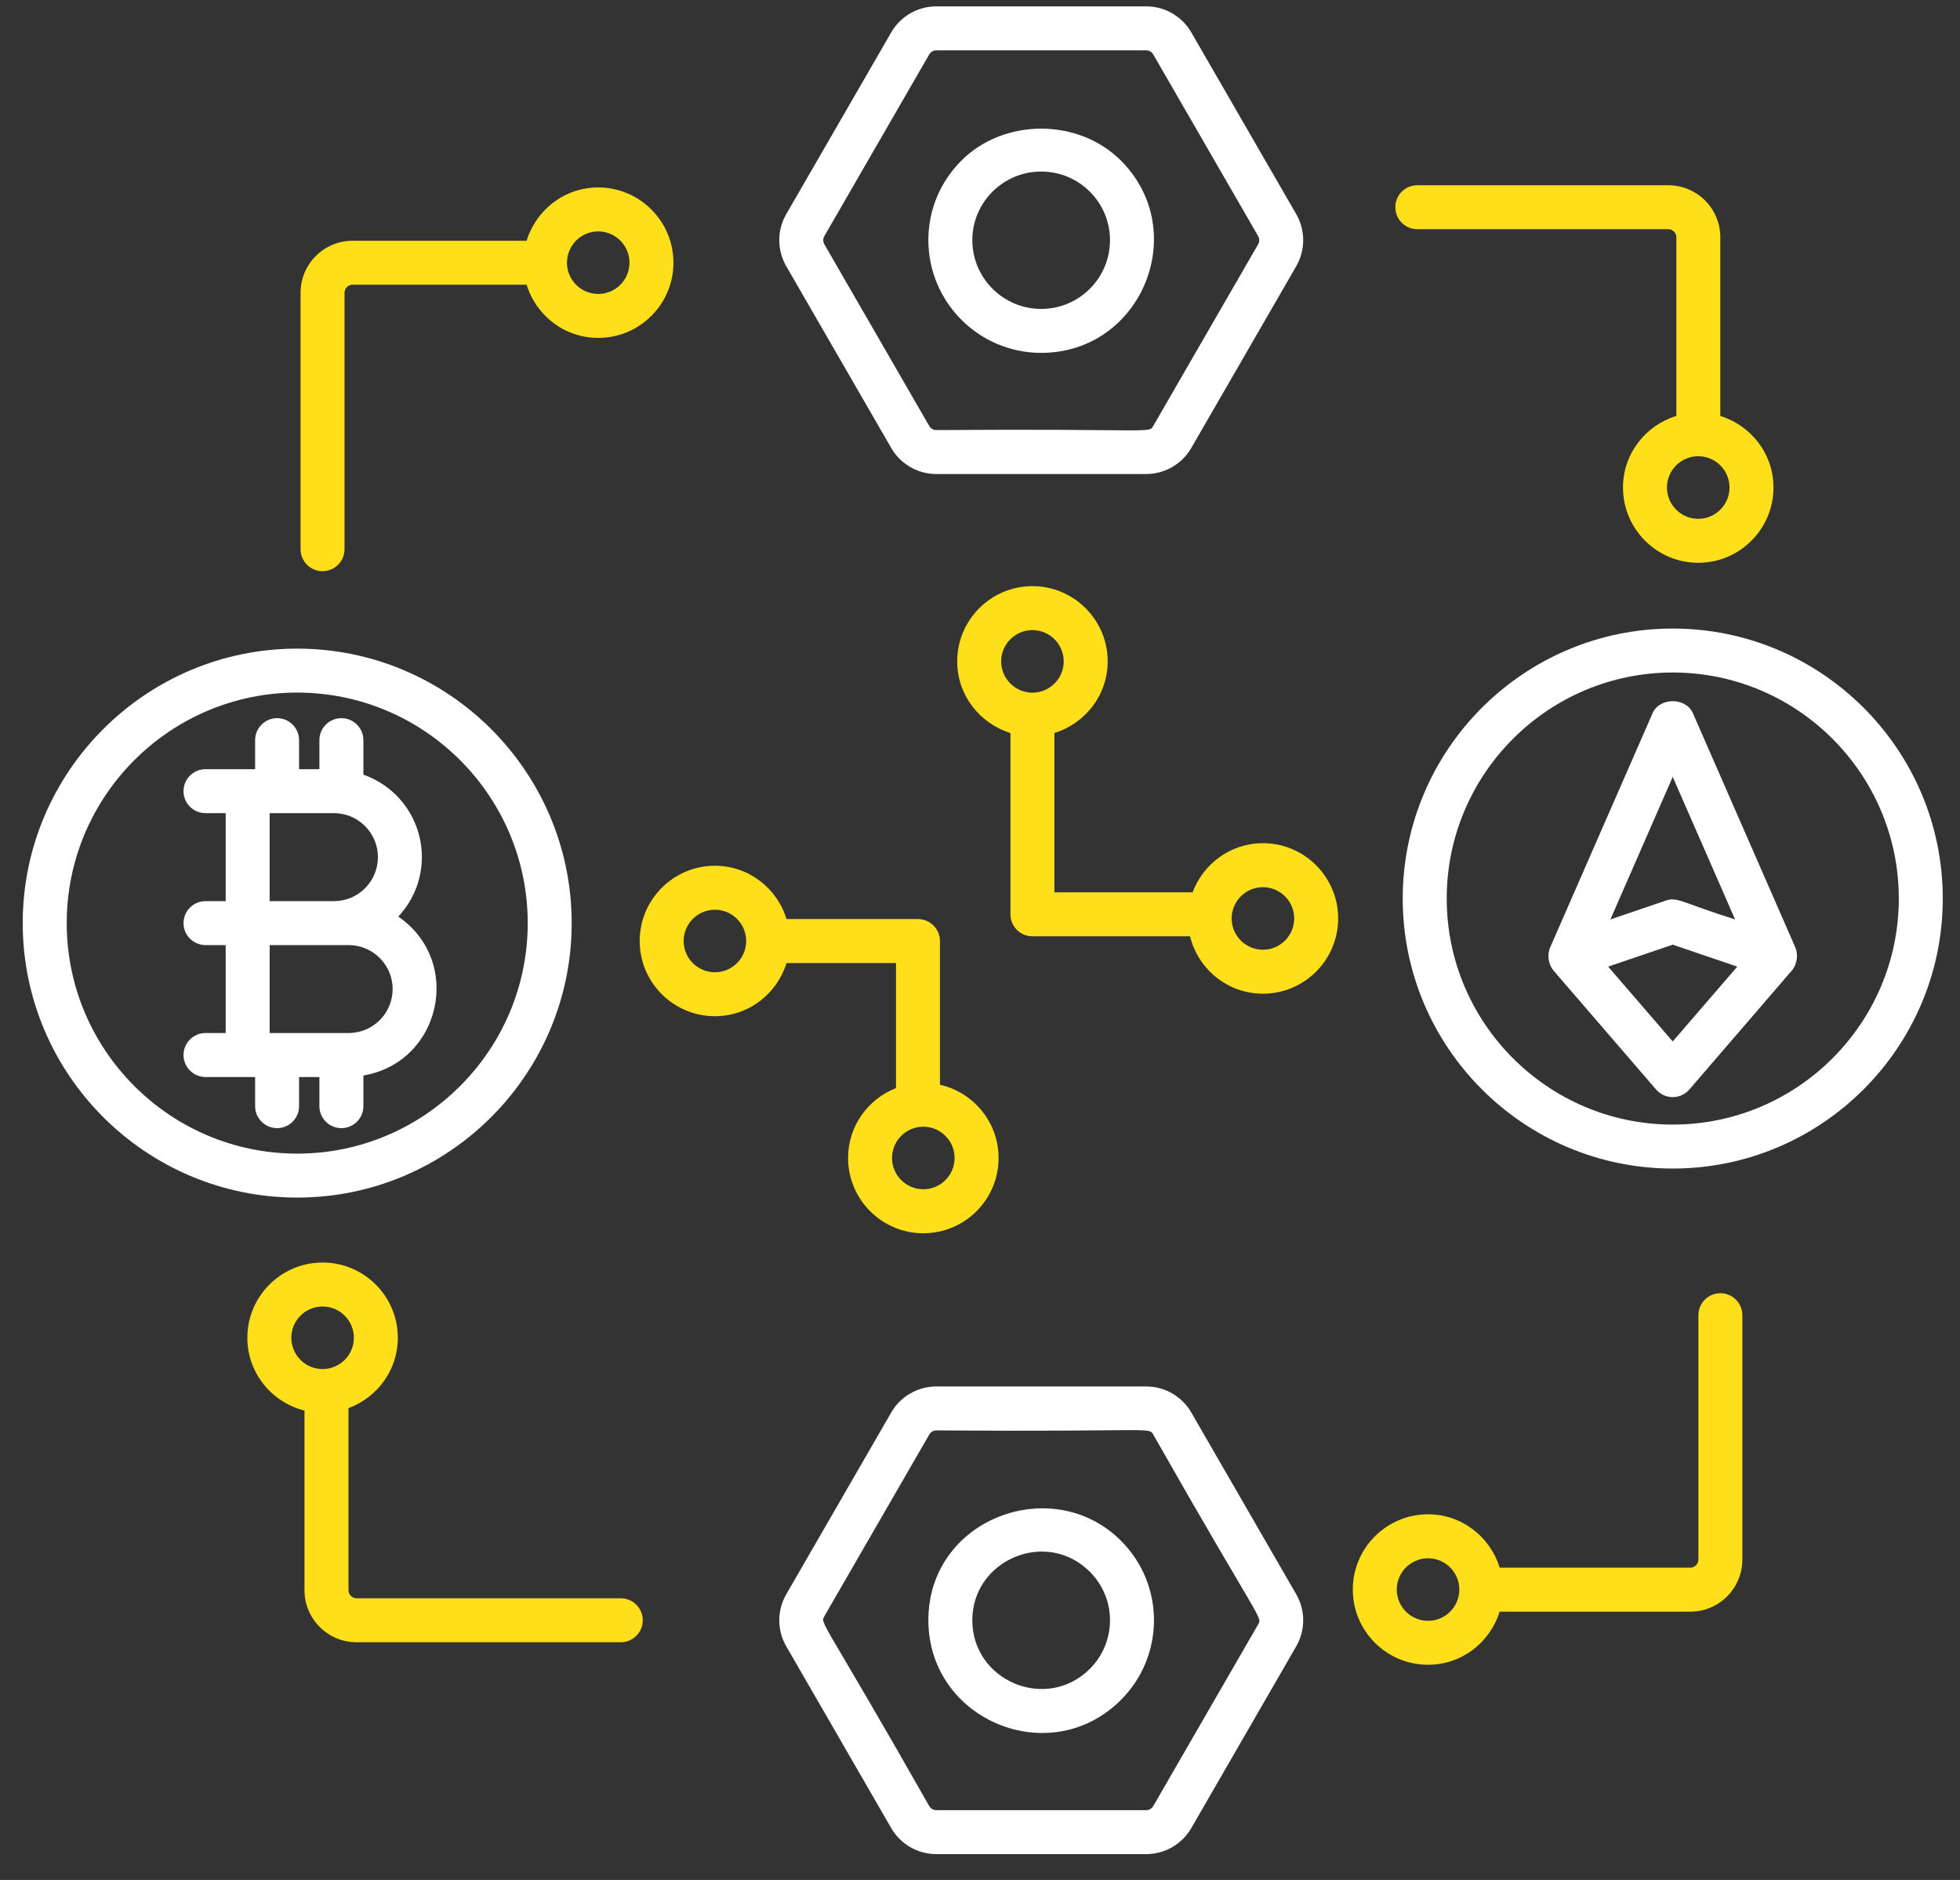
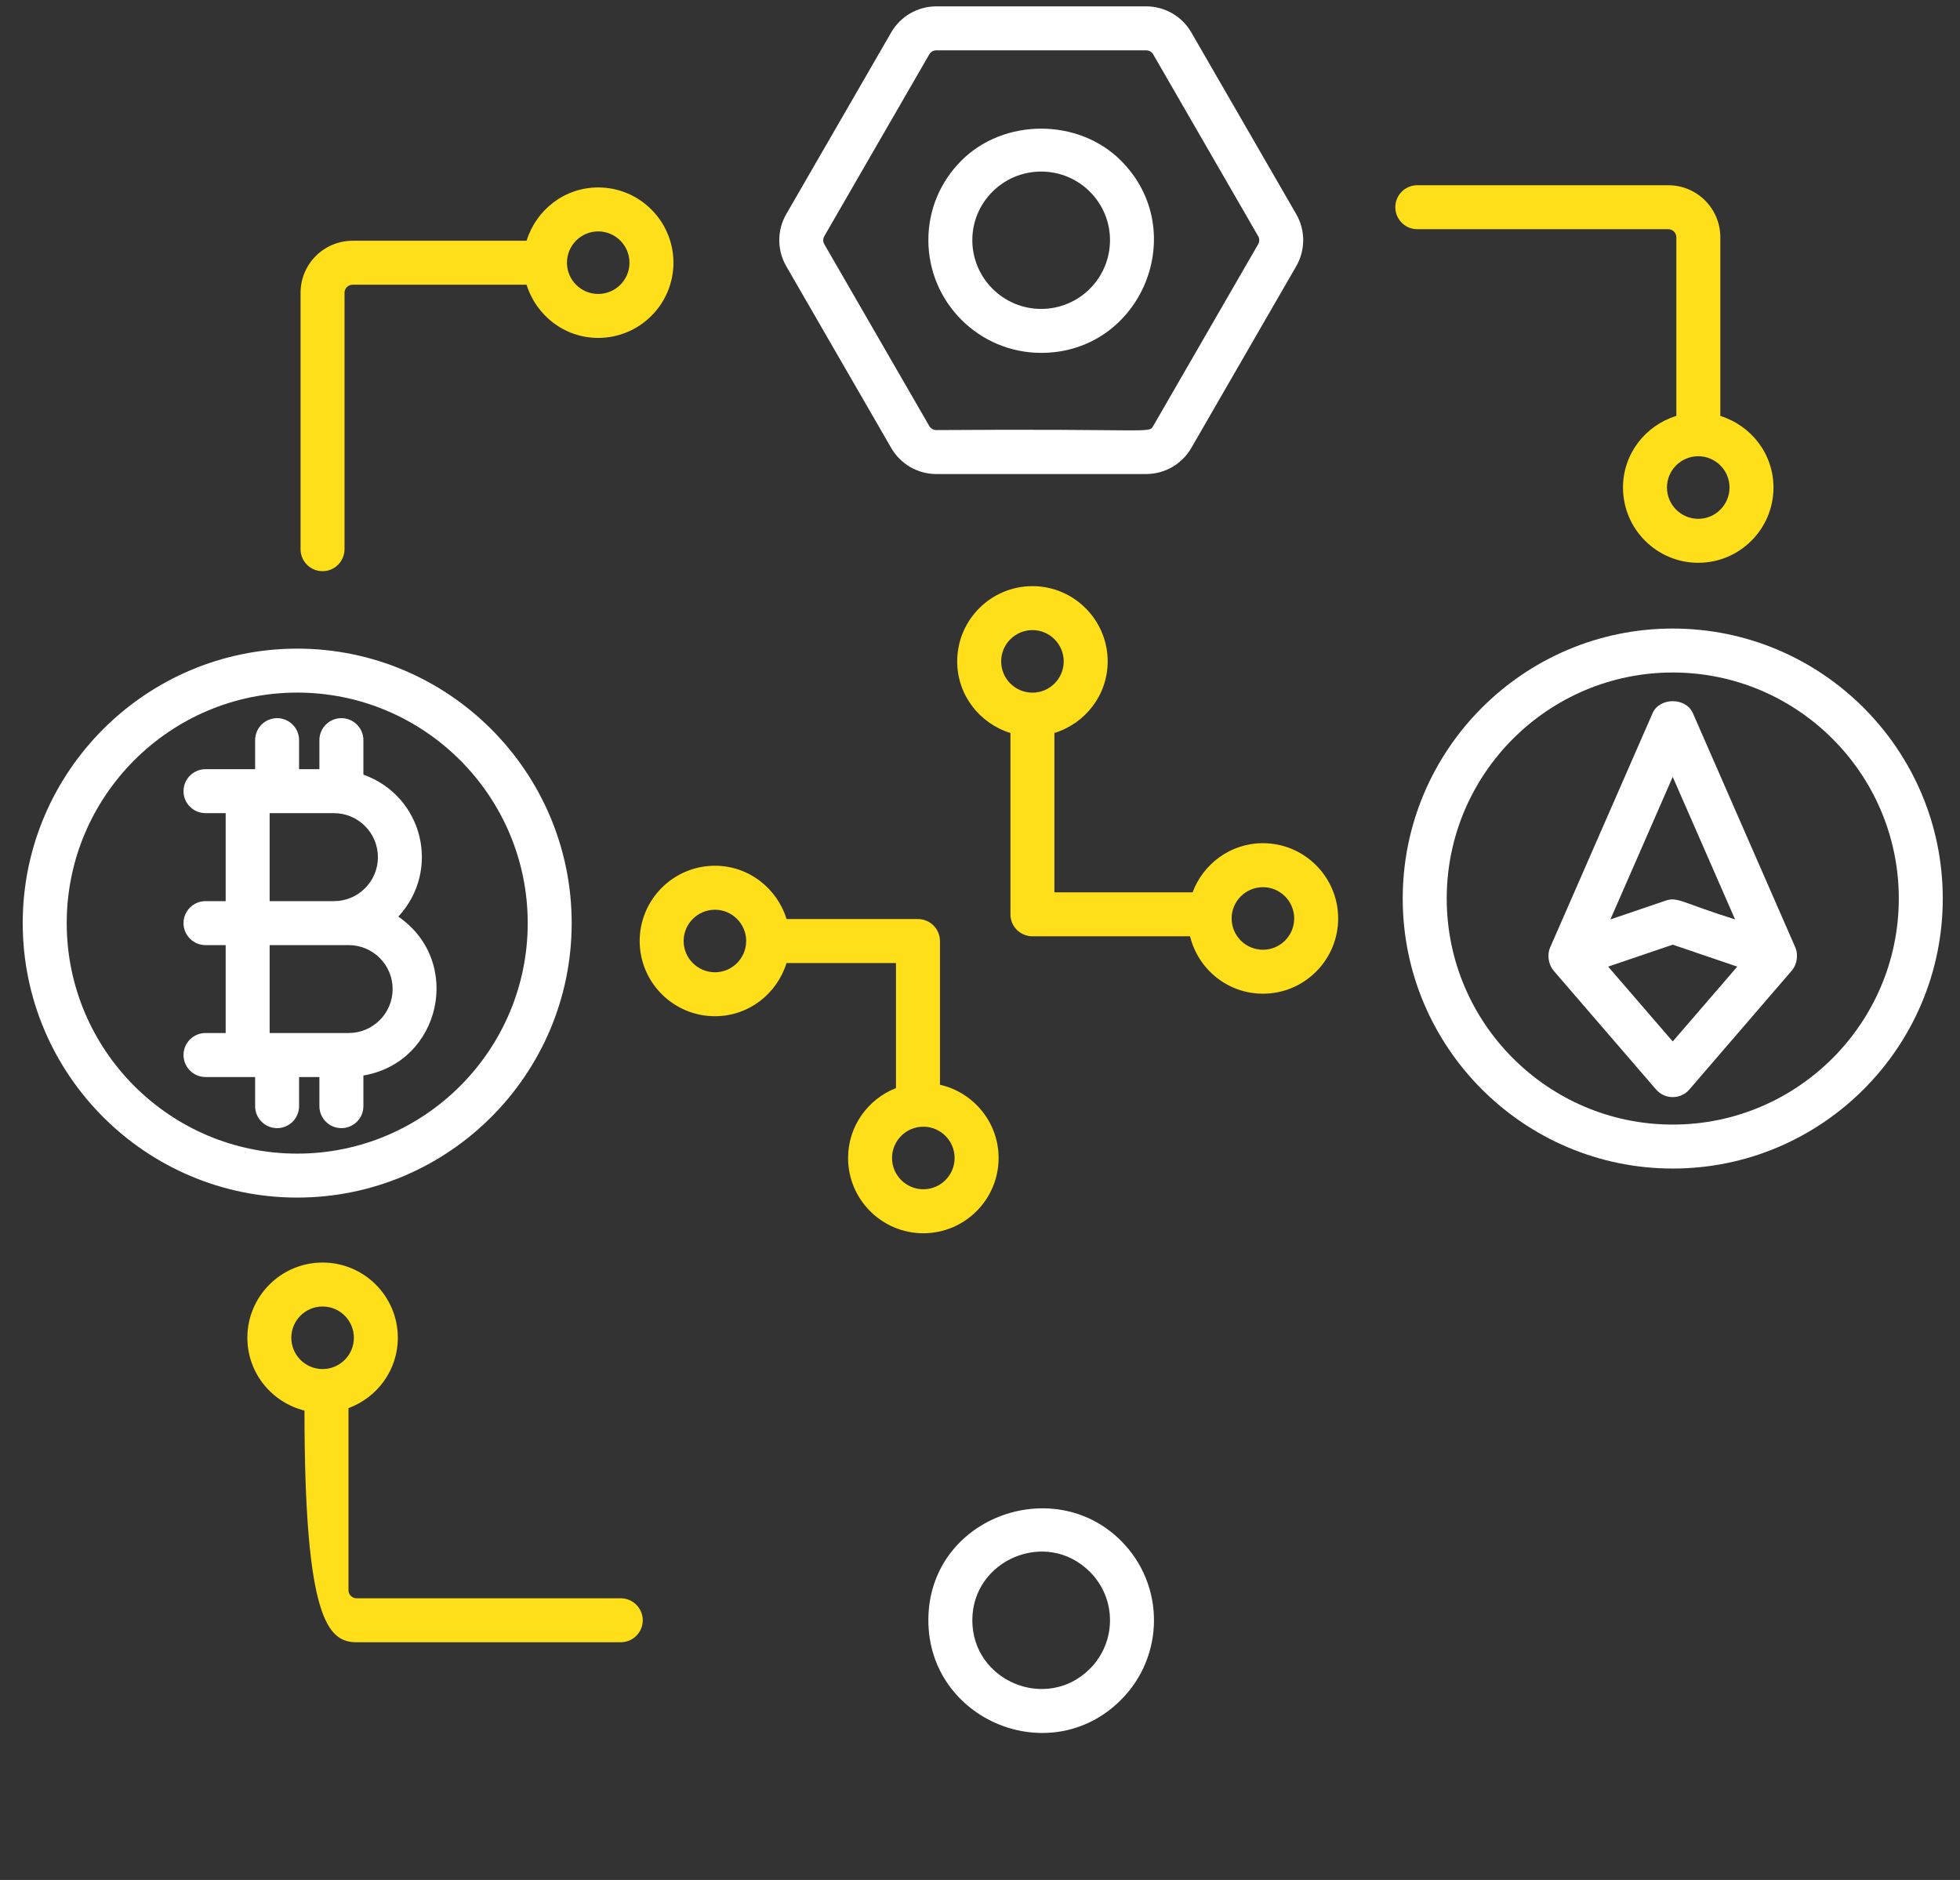
<svg xmlns="http://www.w3.org/2000/svg" width="49" height="47" viewBox="0 0 49 47" fill="none">
  <rect x="0" y="0" width="49" height="47" fill="#333333" stroke="none" />
  <path d="M22.281 0.809L19.656 5.354C19.424 5.756 19.424 6.254 19.656 6.655L22.281 11.2C22.512 11.602 22.944 11.851 23.407 11.851H28.655C29.119 11.851 29.55 11.602 29.782 11.2L32.406 6.655C32.638 6.254 32.638 5.756 32.406 5.354L29.782 0.809C29.55 0.408 29.119 0.159 28.655 0.159H23.407C22.944 0.159 22.512 0.408 22.281 0.809ZM28.83 1.359L31.454 5.904C31.49 5.966 31.49 6.043 31.454 6.106L28.83 10.651C28.718 10.843 28.809 10.713 23.407 10.752C23.335 10.752 23.269 10.713 23.232 10.651L20.608 6.106C20.572 6.043 20.572 5.966 20.608 5.904L23.232 1.359C23.269 1.297 23.335 1.258 23.407 1.258H28.655C28.727 1.258 28.794 1.297 28.83 1.359Z" fill="white" />
  <path d="M26.029 8.822C28.538 8.822 29.788 5.779 28.023 4.015C26.96 2.95 25.098 2.95 24.035 4.015C23.502 4.547 23.209 5.253 23.209 6.002C23.209 7.557 24.474 8.822 26.029 8.822ZM26.029 4.289C26.989 4.289 27.75 5.068 27.75 6.002C27.75 6.953 26.981 7.723 26.029 7.723C25.08 7.723 24.308 6.951 24.308 6.002C24.308 5.067 25.071 4.289 26.029 4.289Z" fill="white" />
-   <path d="M32.406 39.858L29.782 35.312C29.55 34.911 29.119 34.662 28.656 34.662H23.407C22.944 34.662 22.512 34.911 22.281 35.312L19.657 39.857C19.424 40.258 19.424 40.757 19.656 41.158L22.281 45.704C22.281 45.704 22.281 45.704 22.281 45.705C22.513 46.105 22.944 46.354 23.407 46.354H28.656C29.118 46.354 29.55 46.105 29.782 45.704L32.406 41.158C32.638 40.757 32.638 40.258 32.406 39.858ZM31.455 40.609L28.83 45.154C28.794 45.216 28.727 45.255 28.656 45.255H23.407C23.335 45.255 23.268 45.216 23.232 45.154C20.565 40.457 20.498 40.6 20.608 40.408L23.233 35.862C23.269 35.8 23.335 35.761 23.407 35.761C28.8 35.8 28.718 35.67 28.83 35.862C31.497 40.559 31.565 40.417 31.455 40.609Z" fill="white" />
  <path d="M23.209 40.506C23.209 43.001 26.251 44.271 28.023 42.499C29.116 41.408 29.134 39.627 28.023 38.518C26.318 36.813 23.209 37.958 23.209 40.506ZM27.246 41.722C26.166 42.802 24.308 42.031 24.308 40.506C24.308 38.997 26.158 38.208 27.246 39.295C27.926 39.976 27.91 41.058 27.246 41.722Z" fill="white" />
-   <path d="M43.009 32.331C42.706 32.331 42.46 32.578 42.46 32.881V38.991C42.46 39.1 42.368 39.192 42.259 39.192H37.492C37.256 38.423 36.547 37.858 35.701 37.858C34.664 37.858 33.82 38.702 33.82 39.739C33.82 40.777 34.664 41.62 35.701 41.62C36.545 41.62 37.253 41.059 37.49 40.292H42.259C42.976 40.292 43.559 39.708 43.559 38.991V32.881C43.559 32.578 43.313 32.331 43.009 32.331ZM35.701 40.521C35.27 40.521 34.919 40.171 34.919 39.739C34.919 39.308 35.27 38.958 35.701 38.958C36.133 38.958 36.483 39.308 36.483 39.739C36.483 40.171 36.133 40.521 35.701 40.521Z" fill="#FFDE1A" />
  <path d="M8.063 14.28C8.367 14.28 8.613 14.034 8.613 13.73V7.319C8.613 7.21 8.705 7.118 8.814 7.118H13.165C13.403 7.886 14.111 8.448 14.955 8.448C15.992 8.448 16.836 7.605 16.836 6.568C16.836 5.53 15.992 4.686 14.955 4.686C14.11 4.686 13.402 5.25 13.165 6.019H8.814C8.097 6.019 7.514 6.602 7.514 7.319V13.73C7.514 14.034 7.76 14.28 8.063 14.28ZM14.955 5.785C15.386 5.785 15.737 6.136 15.737 6.568C15.737 6.999 15.386 7.349 14.955 7.349C14.526 7.349 14.178 7.002 14.174 6.574C14.174 6.572 14.175 6.57 14.175 6.568C14.175 6.566 14.174 6.564 14.174 6.562C14.178 6.133 14.526 5.785 14.955 5.785Z" fill="#FFDE1A" />
  <path d="M40.575 12.188C40.575 13.226 41.419 14.07 42.456 14.07C43.493 14.07 44.337 13.226 44.337 12.188C44.337 11.344 43.775 10.637 43.008 10.399V5.931C43.008 5.214 42.425 4.631 41.708 4.631H35.432C35.129 4.631 34.883 4.877 34.883 5.18C34.883 5.484 35.129 5.73 35.432 5.73H41.708C41.817 5.73 41.909 5.822 41.909 5.931V10.398C41.14 10.633 40.575 11.342 40.575 12.188ZM43.238 12.188C43.238 12.62 42.887 12.971 42.456 12.971C42.025 12.971 41.674 12.62 41.674 12.188C41.674 11.757 42.025 11.406 42.456 11.406C42.887 11.406 43.238 11.757 43.238 12.188Z" fill="#FFDE1A" />
-   <path d="M9.946 33.444C9.946 32.407 9.102 31.564 8.065 31.564C7.027 31.564 6.184 32.407 6.184 33.444C6.184 34.325 6.794 35.061 7.612 35.265V39.757C7.612 40.474 8.196 41.057 8.913 41.057H15.519C15.822 41.057 16.069 40.811 16.069 40.508C16.069 40.204 15.822 39.958 15.519 39.958H8.913C8.804 39.958 8.712 39.866 8.712 39.757V35.204C9.43 34.939 9.946 34.254 9.946 33.444ZM7.283 33.444C7.283 33.014 7.633 32.663 8.065 32.663C8.496 32.663 8.847 33.014 8.847 33.444C8.847 33.876 8.496 34.227 8.065 34.227C7.633 34.227 7.283 33.876 7.283 33.444Z" fill="#FFDE1A" />
+   <path d="M9.946 33.444C9.946 32.407 9.102 31.564 8.065 31.564C7.027 31.564 6.184 32.407 6.184 33.444C6.184 34.325 6.794 35.061 7.612 35.265C7.612 40.474 8.196 41.057 8.913 41.057H15.519C15.822 41.057 16.069 40.811 16.069 40.508C16.069 40.204 15.822 39.958 15.519 39.958H8.913C8.804 39.958 8.712 39.866 8.712 39.757V35.204C9.43 34.939 9.946 34.254 9.946 33.444ZM7.283 33.444C7.283 33.014 7.633 32.663 8.065 32.663C8.496 32.663 8.847 33.014 8.847 33.444C8.847 33.876 8.496 34.227 8.065 34.227C7.633 34.227 7.283 33.876 7.283 33.444Z" fill="#FFDE1A" />
  <path d="M15.992 23.526C15.992 24.563 16.836 25.406 17.874 25.406C18.718 25.406 19.425 24.844 19.663 24.077H22.4V27.202C21.7 27.477 21.202 28.154 21.202 28.95C21.202 29.988 22.046 30.832 23.083 30.832C24.121 30.832 24.965 29.988 24.965 28.95C24.965 28.056 24.336 27.309 23.499 27.119V23.527C23.499 23.224 23.253 22.977 22.949 22.977H19.664C19.427 22.208 18.719 21.644 17.874 21.644C16.836 21.644 15.992 22.488 15.992 23.526ZM23.865 28.95C23.865 29.382 23.515 29.732 23.083 29.732C22.652 29.732 22.301 29.382 22.301 28.95C22.301 28.519 22.652 28.168 23.083 28.168C23.515 28.168 23.865 28.519 23.865 28.95ZM17.874 22.744C18.303 22.744 18.652 23.092 18.655 23.522C18.655 23.524 18.654 23.525 18.654 23.527C18.654 23.528 18.654 23.529 18.654 23.531C18.651 23.959 18.303 24.307 17.874 24.307C17.442 24.307 17.091 23.956 17.091 23.526C17.091 23.094 17.442 22.744 17.874 22.744Z" fill="#FFDE1A" />
  <path d="M33.454 22.962C33.454 21.924 32.61 21.08 31.573 21.08C30.766 21.08 30.082 21.594 29.815 22.309H26.36V18.325C27.128 18.088 27.692 17.38 27.692 16.535C27.692 15.498 26.848 14.654 25.811 14.654C24.773 14.654 23.93 15.498 23.93 16.535C23.93 17.38 24.493 18.088 25.261 18.325V22.859C25.261 23.162 25.507 23.408 25.811 23.408H29.751C29.953 24.23 30.69 24.843 31.573 24.843C32.61 24.843 33.454 23.999 33.454 22.962ZM25.029 16.535C25.029 16.104 25.38 15.753 25.811 15.753C26.242 15.753 26.593 16.104 26.593 16.535C26.593 16.966 26.242 17.317 25.811 17.317C25.38 17.317 25.029 16.966 25.029 16.535ZM31.573 23.744C31.142 23.744 30.791 23.393 30.791 22.962C30.791 22.53 31.142 22.18 31.573 22.18C32.004 22.18 32.355 22.53 32.355 22.962C32.355 23.393 32.004 23.744 31.573 23.744Z" fill="#FFDE1A" />
  <path d="M7.43 29.94C11.214 29.94 14.292 26.862 14.292 23.078C14.292 19.295 11.214 16.216 7.43 16.216C3.647 16.216 0.568 19.295 0.568 23.078C0.568 26.862 3.647 29.94 7.43 29.94ZM7.43 17.315C10.608 17.315 13.193 19.901 13.193 23.078C13.193 26.256 10.608 28.841 7.43 28.841C4.253 28.841 1.668 26.256 1.668 23.078C1.668 19.901 4.253 17.315 7.43 17.315Z" fill="white" />
  <path d="M5.138 25.826C4.834 25.826 4.588 26.073 4.588 26.376C4.588 26.679 4.834 26.926 5.138 26.926C5.265 26.926 6.453 26.926 6.378 26.926V27.655C6.378 27.958 6.624 28.204 6.928 28.204C7.231 28.204 7.477 27.958 7.477 27.655V26.926H7.985V27.655C7.985 27.958 8.232 28.204 8.535 28.204C8.838 28.204 9.085 27.958 9.085 27.655V26.888C11.027 26.558 11.587 24.035 9.958 22.916C11.032 21.754 10.577 19.901 9.085 19.366V18.504C9.085 18.201 8.838 17.954 8.535 17.954C8.232 17.954 7.985 18.201 7.985 18.504V19.23H7.477V18.504C7.477 18.201 7.231 17.954 6.928 17.954C6.624 17.954 6.378 18.201 6.378 18.504V19.23H5.138C4.834 19.23 4.588 19.477 4.588 19.78C4.588 20.083 4.834 20.329 5.138 20.329H5.642V22.529H5.138C4.834 22.529 4.588 22.775 4.588 23.078C4.588 23.382 4.834 23.628 5.138 23.628H5.642V25.826H5.138ZM8.349 20.329C8.955 20.329 9.448 20.823 9.448 21.429C9.448 22.036 8.955 22.529 8.349 22.529H6.741V20.329H8.349ZM6.741 23.628C6.975 23.628 8.819 23.628 8.716 23.628C9.323 23.628 9.816 24.121 9.816 24.727C9.816 25.333 9.323 25.826 8.716 25.826H6.741V23.628Z" fill="white" />
  <path d="M41.819 15.714C38.097 15.714 35.068 18.742 35.068 22.464C35.068 26.186 38.097 29.214 41.819 29.214C45.541 29.214 48.569 26.186 48.569 22.464C48.569 18.742 45.541 15.714 41.819 15.714ZM41.819 28.115C38.703 28.115 36.168 25.58 36.168 22.464C36.168 19.348 38.703 16.813 41.819 16.813C44.934 16.813 47.47 19.348 47.47 22.464C47.47 25.58 44.934 28.115 41.819 28.115Z" fill="white" />
  <path d="M44.884 23.688L42.322 17.829C42.147 17.43 41.489 17.43 41.315 17.829L38.753 23.688C38.672 23.873 38.712 24.119 38.84 24.267L41.402 27.238C41.622 27.492 42.016 27.491 42.234 27.238C42.498 26.932 41.281 28.344 44.807 24.251C44.924 24.105 44.962 23.868 44.884 23.688ZM41.818 19.422L43.377 22.986C42.053 22.571 41.944 22.414 41.641 22.516L40.26 22.986L41.818 19.422ZM41.818 26.037L40.204 24.166L41.818 23.617L43.432 24.166L41.818 26.037Z" fill="white" />
</svg>